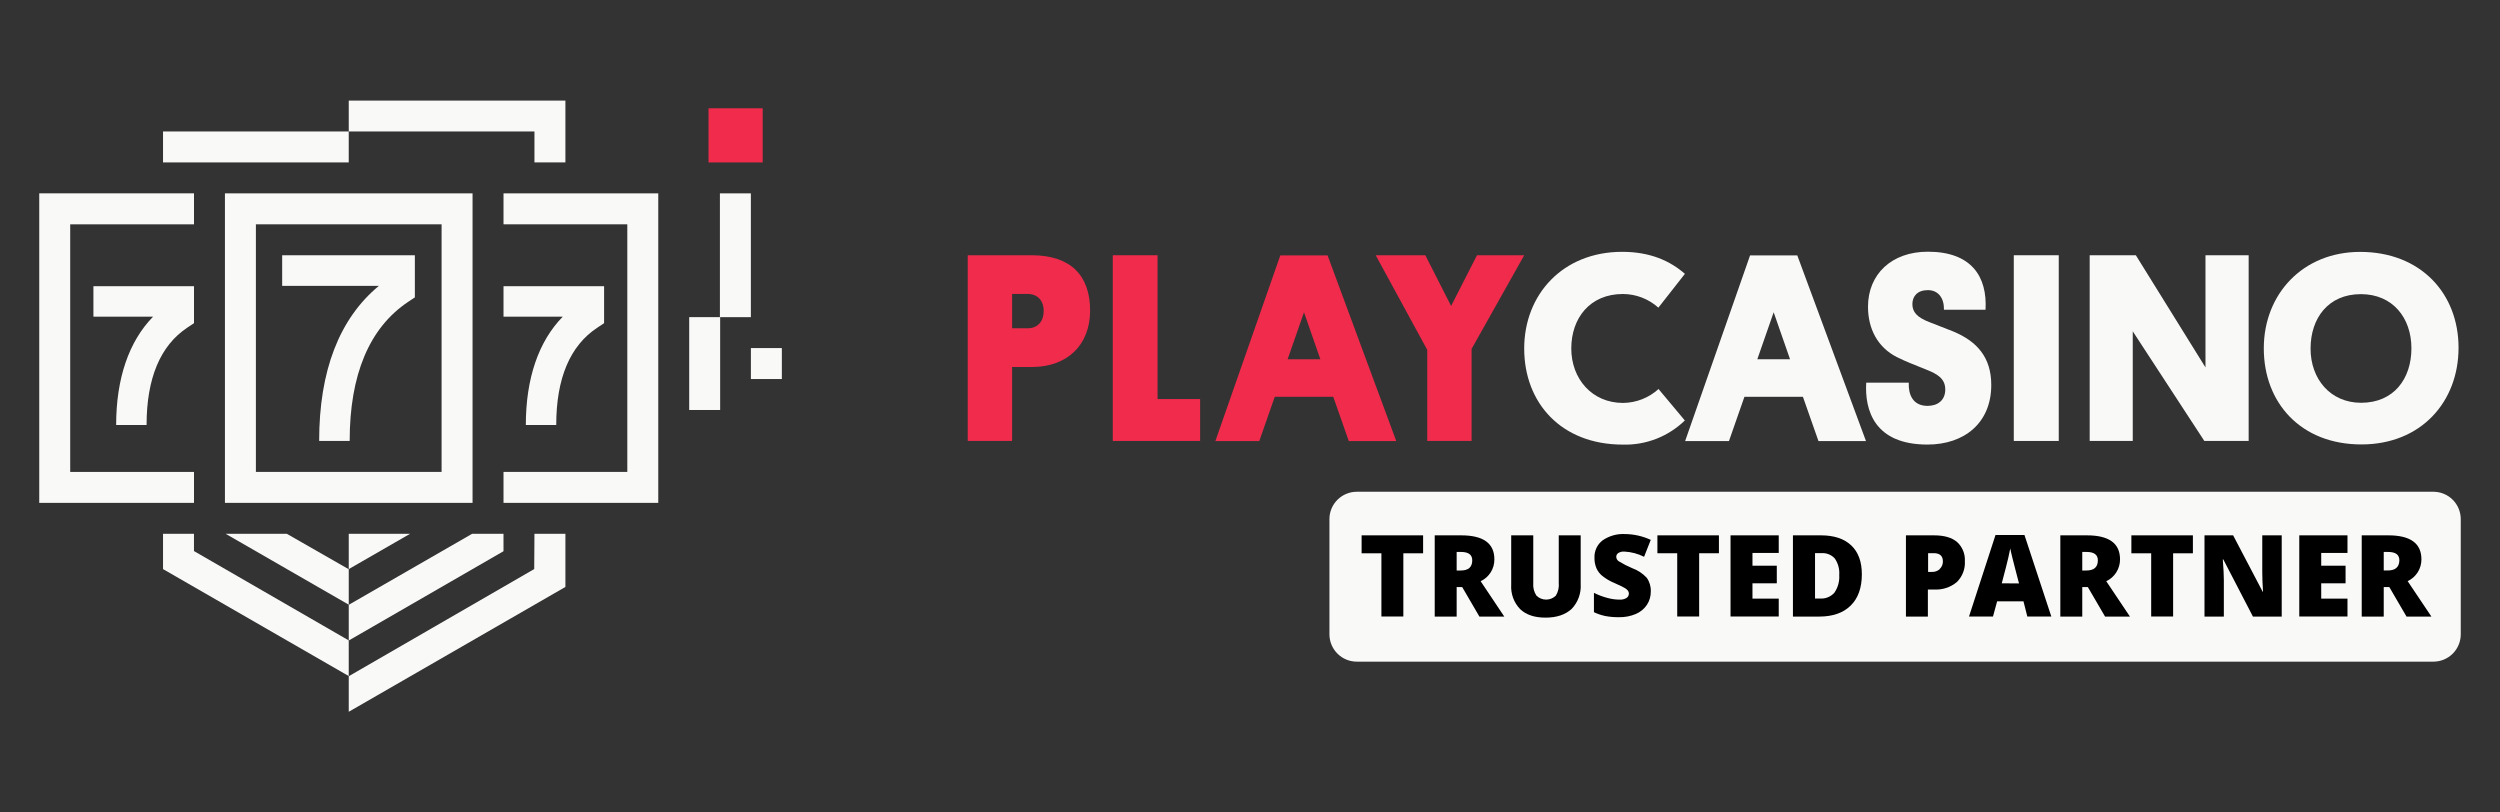
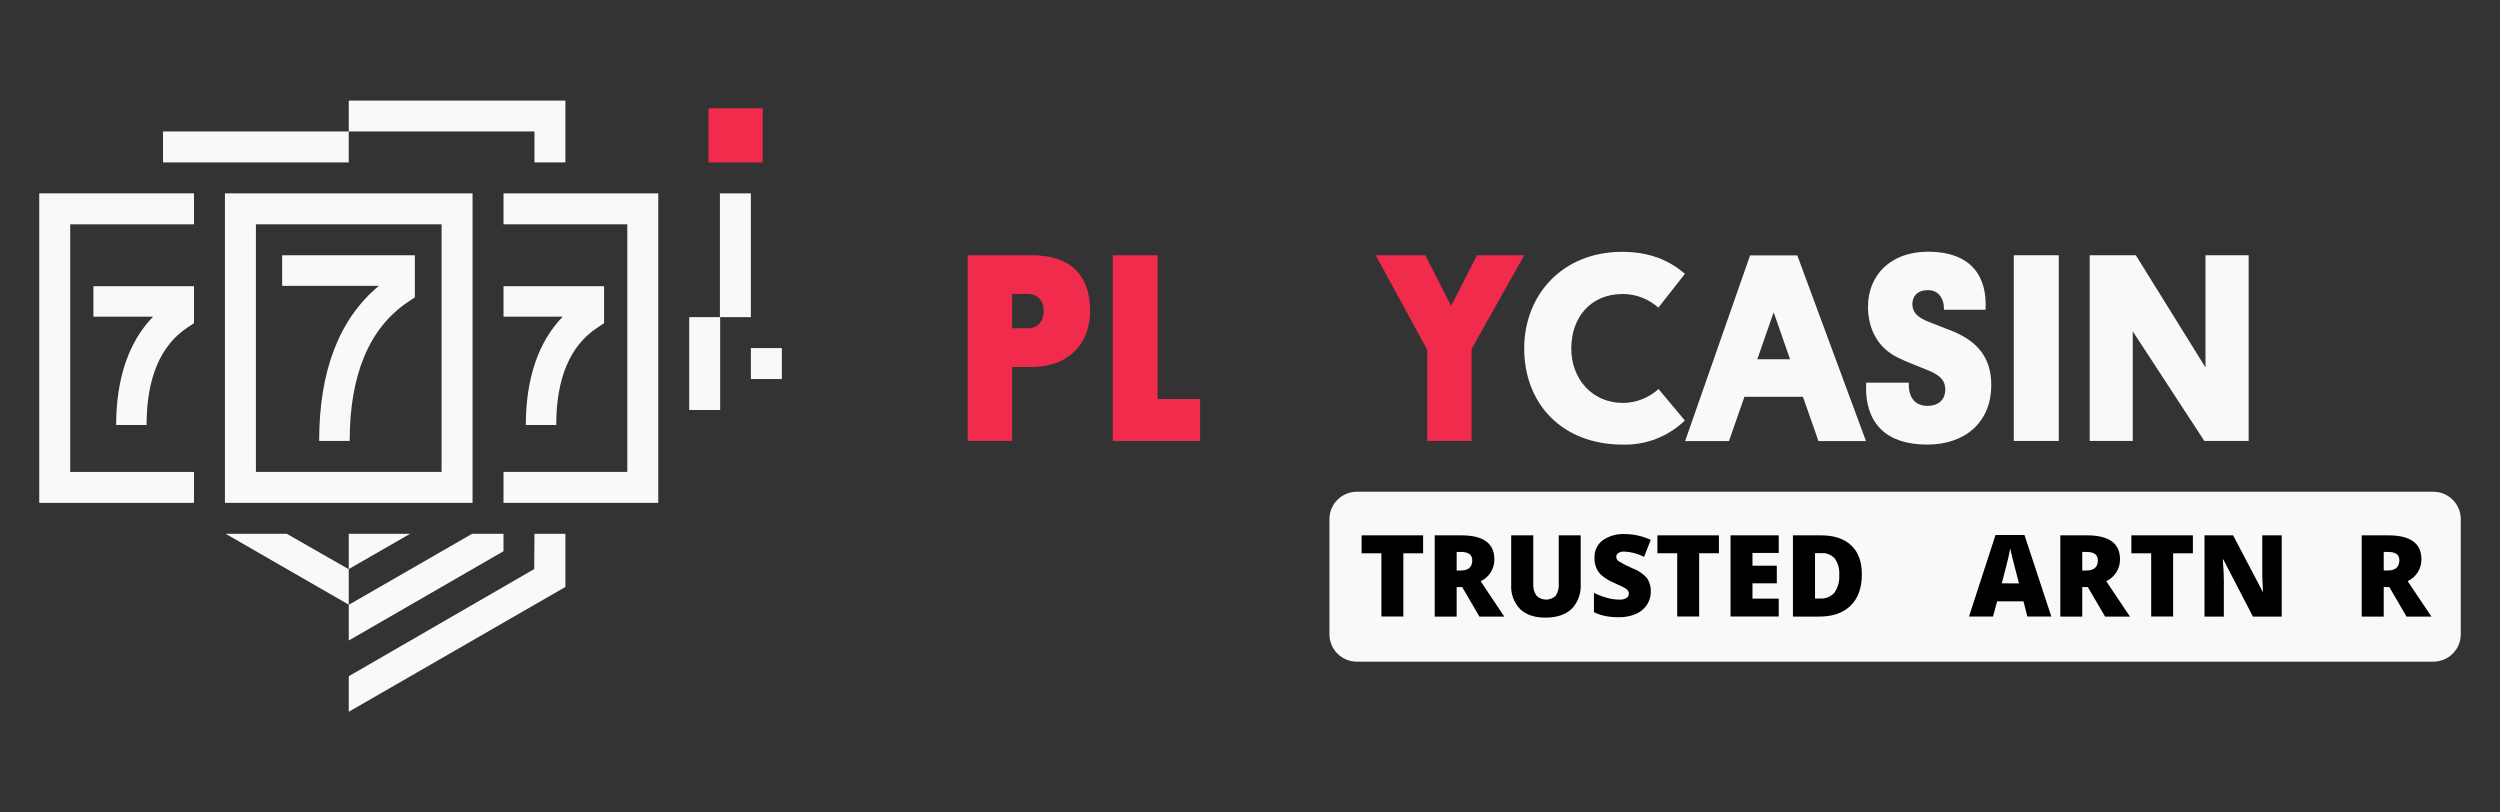
<svg xmlns="http://www.w3.org/2000/svg" width="160" height="52" viewBox="0 0 160 52" fill="none">
  <rect x="0" y="0" width="160" height="52" fill="#333333" stroke="none" />
  <g clip-path="url(#clip0_24173_125256)">
    <path d="M45.346 6.93H48.812V10.396H45.346V6.93Z" fill="#F02B4C" />
    <path d="M44.109 20.297H46.09V26.239H44.109V20.297Z" fill="#F9F9F8" />
    <path d="M46.074 12.375H48.055V20.298H46.074V12.375Z" fill="#F9F9F8" />
    <path d="M22.379 28.221H20.426C20.426 23.732 21.711 20.399 24.249 18.294H18.059V16.336H26.551V19.032L26.116 19.322C23.64 20.979 22.379 23.972 22.379 28.221Z" fill="#F9F9F8" />
    <path d="M9.381 27.198H7.434C7.434 24.227 8.247 21.85 9.799 20.265H5.979V18.316H12.416V20.683L11.983 20.971C10.257 22.12 9.381 24.217 9.381 27.198Z" fill="#F9F9F8" />
    <path d="M35.599 27.198H33.653C33.653 24.227 34.465 21.85 36.018 20.265H32.225V18.316H38.662V20.683L38.229 20.971C36.481 22.12 35.599 24.217 35.599 27.198Z" fill="#F9F9F8" />
    <path d="M48.057 22.277H50.038V24.258H48.057V22.277Z" fill="#F9F9F8" />
    <path d="M32.225 12.375V14.356H40.148V30.202H32.225V32.183H42.129V12.375H32.225Z" fill="#F9F9F8" />
    <path d="M12.416 14.356V12.375H2.512V32.183H12.416V30.202H4.493V14.356H12.416Z" fill="#F9F9F8" />
    <path d="M22.319 8.414V10.395H10.434V8.414H22.319Z" fill="#F9F9F8" />
    <path d="M14.396 12.375V32.183H30.243V12.375H14.396ZM28.262 30.202H16.377V14.356H28.262V30.202Z" fill="#F9F9F8" />
-     <path d="M12.414 35.268V34.164H10.434V36.422L22.319 43.268V40.986L12.414 35.268Z" fill="#F9F9F8" />
    <path d="M22.32 38.708V40.993L32.224 35.278V34.164H30.214L22.32 38.708Z" fill="#F9F9F8" />
    <path d="M34.19 36.42L22.32 43.278V45.554L36.186 37.564V34.164H34.205L34.19 36.42Z" fill="#F9F9F8" />
    <path d="M22.32 36.422L26.242 34.164H22.32V36.422Z" fill="#F9F9F8" />
    <path d="M22.32 36.432L18.358 34.164H14.443L22.32 38.7V36.432Z" fill="#F9F9F8" />
    <path d="M22.32 6.434V8.414H34.205V10.395H36.186V6.434H22.32Z" fill="#F9F9F8" />
    <path d="M66.028 23.489H64.775V28.221H61.935V16.336H66.023C68.514 16.336 69.767 17.623 69.767 19.872C69.767 22.08 68.311 23.489 66.028 23.489ZM64.775 18.812V21.011H65.766C66.42 21.011 66.796 20.565 66.796 19.894C66.796 19.223 66.392 18.812 65.766 18.812H64.775Z" fill="#F02B4C" />
    <path d="M71.217 28.221V16.336H74.084V25.539H76.808V28.221H71.217Z" fill="#F02B4C" />
-     <path d="M85.328 25.396H81.584L80.594 28.229H77.783L81.94 16.344H84.964L89.361 28.229H86.323L85.328 25.396ZM82.408 22.992H84.503L83.456 19.986L82.408 22.992Z" fill="#F02B4C" />
    <path d="M88.045 16.336H91.222L92.871 19.582L94.527 16.336H97.55L94.183 22.328V28.221H91.343V22.39L88.045 16.336Z" fill="#F02B4C" />
    <path d="M107.829 26.91C107.305 27.419 106.685 27.817 106.005 28.083C105.324 28.348 104.598 28.475 103.868 28.455C99.906 28.455 97.549 25.776 97.549 22.307C97.549 18.838 100.025 16.117 103.816 16.117C105.621 16.117 106.891 16.701 107.834 17.526L106.136 19.69C105.511 19.129 104.702 18.818 103.863 18.816C101.751 18.816 100.562 20.364 100.562 22.302C100.562 24.241 101.884 25.788 103.878 25.788C104.717 25.779 105.524 25.462 106.146 24.897L107.829 26.91Z" fill="#F9F9F8" />
    <path d="M115.387 25.396H111.643L110.653 28.229H107.848L112.005 16.344H115.026L119.423 28.229H116.382L115.387 25.396ZM112.468 22.992H114.563L113.515 19.986L112.468 22.992Z" fill="#F9F9F8" />
    <path d="M123.499 20.623L124.985 21.205C126.532 21.841 127.441 22.871 127.441 24.642C127.441 27.046 125.742 28.452 123.353 28.452C119.953 28.452 119.334 26.239 119.438 24.491H122.162C122.127 25.233 122.41 25.976 123.363 25.976C124.016 25.976 124.497 25.615 124.497 24.929C124.497 24.243 124.016 23.939 123.244 23.639C122.642 23.391 122.041 23.176 121.389 22.849C120.186 22.233 119.552 21.064 119.552 19.63C119.552 17.553 121.063 16.109 123.38 16.109C126.18 16.109 127.193 17.706 127.074 19.823H124.413C124.43 19.081 124.054 18.568 123.383 18.568C122.712 18.568 122.392 18.964 122.392 19.462C122.392 19.96 122.679 20.314 123.499 20.623Z" fill="#F9F9F8" />
    <path d="M131.76 28.221H128.883V16.336H131.76V28.221Z" fill="#F9F9F8" />
    <path d="M136.496 21.204V28.221H133.74V16.336H136.694L141.151 23.516V16.336H143.914V28.221H141.077L136.496 21.204Z" fill="#F9F9F8" />
-     <path d="M151.046 16.121C154.926 16.121 157.347 18.785 157.347 22.254C157.347 25.723 154.943 28.444 151.13 28.444C147.25 28.444 144.883 25.782 144.883 22.296C144.883 18.81 147.389 16.121 151.048 16.121H151.046ZM151.112 25.778C153.21 25.778 154.331 24.233 154.331 22.291C154.331 20.35 153.14 18.825 151.095 18.825C149 18.825 147.876 20.372 147.876 22.311C147.876 24.25 149.139 25.778 151.112 25.778Z" fill="#F9F9F8" />
    <path d="M157.488 40.602V33.206C157.483 32.748 157.299 32.309 156.975 31.985C156.651 31.661 156.213 31.477 155.755 31.473H86.83C86.369 31.474 85.928 31.657 85.601 31.981C85.274 32.305 85.088 32.745 85.084 33.206V40.612C85.088 41.072 85.274 41.512 85.601 41.837C85.928 42.161 86.369 42.344 86.83 42.345H155.755C156.215 42.341 156.655 42.156 156.979 41.829C157.304 41.503 157.486 41.062 157.488 40.602Z" fill="#F9F9F8" />
    <path d="M91.079 34.262H87.143V35.411H88.41V39.456H89.814V35.411H91.079V34.262Z" fill="black" />
    <path d="M95.64 35.797C95.64 34.775 94.935 34.263 93.523 34.262H91.822V39.461H93.226V37.572H93.58L94.682 39.461H96.274L94.761 37.198C95.027 37.074 95.251 36.875 95.407 36.627C95.563 36.378 95.644 36.09 95.64 35.797ZM93.489 36.512H93.226V35.324H93.501C93.984 35.324 94.224 35.502 94.224 35.861C94.224 36.294 93.979 36.512 93.489 36.512Z" fill="black" />
    <path d="M99.76 34.262V37.302C99.789 37.59 99.723 37.878 99.572 38.124C99.406 38.285 99.184 38.375 98.953 38.375C98.722 38.375 98.5 38.285 98.334 38.124C98.177 37.889 98.105 37.607 98.129 37.325V34.262H96.717V37.421C96.698 37.707 96.74 37.994 96.838 38.263C96.936 38.532 97.09 38.777 97.289 38.983C97.669 39.348 98.213 39.53 98.921 39.528C99.629 39.527 100.185 39.34 100.587 38.969C100.787 38.759 100.941 38.511 101.04 38.239C101.14 37.967 101.182 37.678 101.164 37.389V34.262H99.76Z" fill="black" />
    <path d="M104.456 36.361C104.159 36.236 103.873 36.088 103.599 35.92C103.552 35.89 103.514 35.85 103.486 35.802C103.459 35.754 103.443 35.7 103.44 35.645C103.438 35.597 103.449 35.549 103.47 35.506C103.492 35.462 103.524 35.425 103.564 35.398C103.683 35.323 103.823 35.289 103.963 35.301C104.401 35.323 104.83 35.437 105.221 35.635L105.649 34.551C105.133 34.313 104.573 34.186 104.005 34.179C103.495 34.151 102.99 34.292 102.569 34.581C102.398 34.711 102.261 34.881 102.17 35.076C102.079 35.271 102.036 35.485 102.046 35.7C102.041 35.927 102.083 36.153 102.17 36.363C102.255 36.556 102.384 36.725 102.547 36.858C102.779 37.042 103.036 37.193 103.309 37.307C103.682 37.472 103.912 37.583 104 37.641C104.072 37.683 104.135 37.738 104.188 37.802C104.228 37.856 104.249 37.922 104.248 37.99C104.248 38.045 104.235 38.099 104.209 38.147C104.184 38.195 104.147 38.237 104.101 38.267C103.963 38.35 103.802 38.388 103.641 38.376C103.372 38.373 103.105 38.334 102.846 38.26C102.557 38.183 102.278 38.076 102.012 37.941V39.179C102.244 39.291 102.489 39.374 102.742 39.426C103.029 39.48 103.321 39.505 103.614 39.5C103.986 39.509 104.355 39.438 104.698 39.292C104.985 39.17 105.23 38.967 105.404 38.708C105.57 38.453 105.656 38.155 105.651 37.851C105.663 37.539 105.572 37.232 105.391 36.977C105.133 36.7 104.812 36.489 104.456 36.361Z" fill="black" />
    <path d="M110.011 34.262H106.074V35.408H107.342V39.456H108.746V35.408H110.011V34.262Z" fill="black" />
    <path d="M112.158 38.312V37.332H113.715V36.205H112.158V35.388H113.839V34.262H110.754V39.456H113.839V38.312H112.158Z" fill="black" />
    <path d="M116.548 34.262H114.748V39.461H116.429C117.294 39.461 117.965 39.227 118.442 38.758C118.919 38.289 119.158 37.621 119.158 36.753C119.158 35.949 118.932 35.333 118.479 34.906C118.027 34.478 117.383 34.263 116.548 34.262ZM117.4 37.934C117.283 38.064 117.138 38.165 116.976 38.23C116.813 38.294 116.638 38.32 116.464 38.305H116.162V35.401H116.57C116.731 35.389 116.891 35.414 117.04 35.474C117.189 35.534 117.323 35.627 117.43 35.747C117.642 36.057 117.741 36.43 117.712 36.805C117.738 37.205 117.628 37.603 117.4 37.934Z" fill="black" />
-     <path d="M125.256 34.693C124.926 34.405 124.431 34.262 123.771 34.262H121.98V39.461H123.384V37.728H123.778C124.307 37.763 124.829 37.593 125.236 37.253C125.414 37.079 125.551 36.868 125.64 36.636C125.729 36.404 125.767 36.156 125.751 35.908C125.764 35.682 125.726 35.455 125.64 35.245C125.555 35.035 125.424 34.846 125.256 34.693ZM124.142 36.426C124.006 36.547 123.829 36.61 123.647 36.602H123.399V35.403H123.761C124.149 35.403 124.345 35.579 124.345 35.931C124.347 36.021 124.33 36.111 124.295 36.194C124.26 36.277 124.208 36.352 124.142 36.413V36.426Z" fill="black" />
    <path d="M127.712 34.242L126.016 39.459H127.551L127.816 38.484H129.502L129.749 39.459H131.285L129.566 34.242H127.712ZM128.113 37.332C128.329 36.517 128.469 35.971 128.531 35.696C128.593 35.418 128.635 35.218 128.658 35.099C128.68 35.228 128.729 35.443 128.804 35.745C128.878 36.047 128.942 36.29 128.994 36.488L129.217 37.34L128.113 37.332Z" fill="black" />
    <path d="M135.682 35.797C135.682 34.773 134.976 34.262 133.565 34.262H131.861V39.461H133.265V37.572H133.622L134.724 39.461H136.316L134.8 37.198C135.066 37.073 135.29 36.875 135.446 36.627C135.602 36.378 135.684 36.09 135.682 35.797ZM133.528 36.512H133.265V35.324H133.543C134.023 35.324 134.263 35.505 134.263 35.861C134.263 36.294 134.018 36.512 133.528 36.512Z" fill="black" />
    <path d="M140.345 34.262H136.408V35.411H137.676V39.456H139.08V35.411H140.345V34.262Z" fill="black" />
    <path d="M144.785 34.262V36.611C144.785 36.928 144.799 37.354 144.834 37.872H144.812L142.92 34.262H141.088V39.461H142.326V37.121C142.326 36.817 142.304 36.379 142.259 35.802H142.291L144.188 39.461H146.03V34.262H144.785Z" fill="black" />
-     <path d="M148.558 38.312V37.332H150.116V36.205H148.558V35.388H150.239V34.262H147.154V39.456H150.239V38.312H148.558Z" fill="black" />
    <path d="M154.089 37.193C154.355 37.069 154.578 36.872 154.735 36.624C154.891 36.377 154.973 36.09 154.971 35.797C154.971 34.773 154.265 34.262 152.854 34.262H151.15V39.461H152.559V37.572H152.916L154.018 39.461H155.61L154.089 37.193ZM152.819 36.51H152.559V35.324H152.837C153.317 35.324 153.56 35.502 153.56 35.861C153.55 36.294 153.302 36.51 152.819 36.51Z" fill="black" />
  </g>
  <defs>
    <clipPath id="clip0_24173_125256">
      <rect width="154.977" height="39.121" fill="white" transform="translate(2.512 6.438)" />
    </clipPath>
  </defs>
</svg>